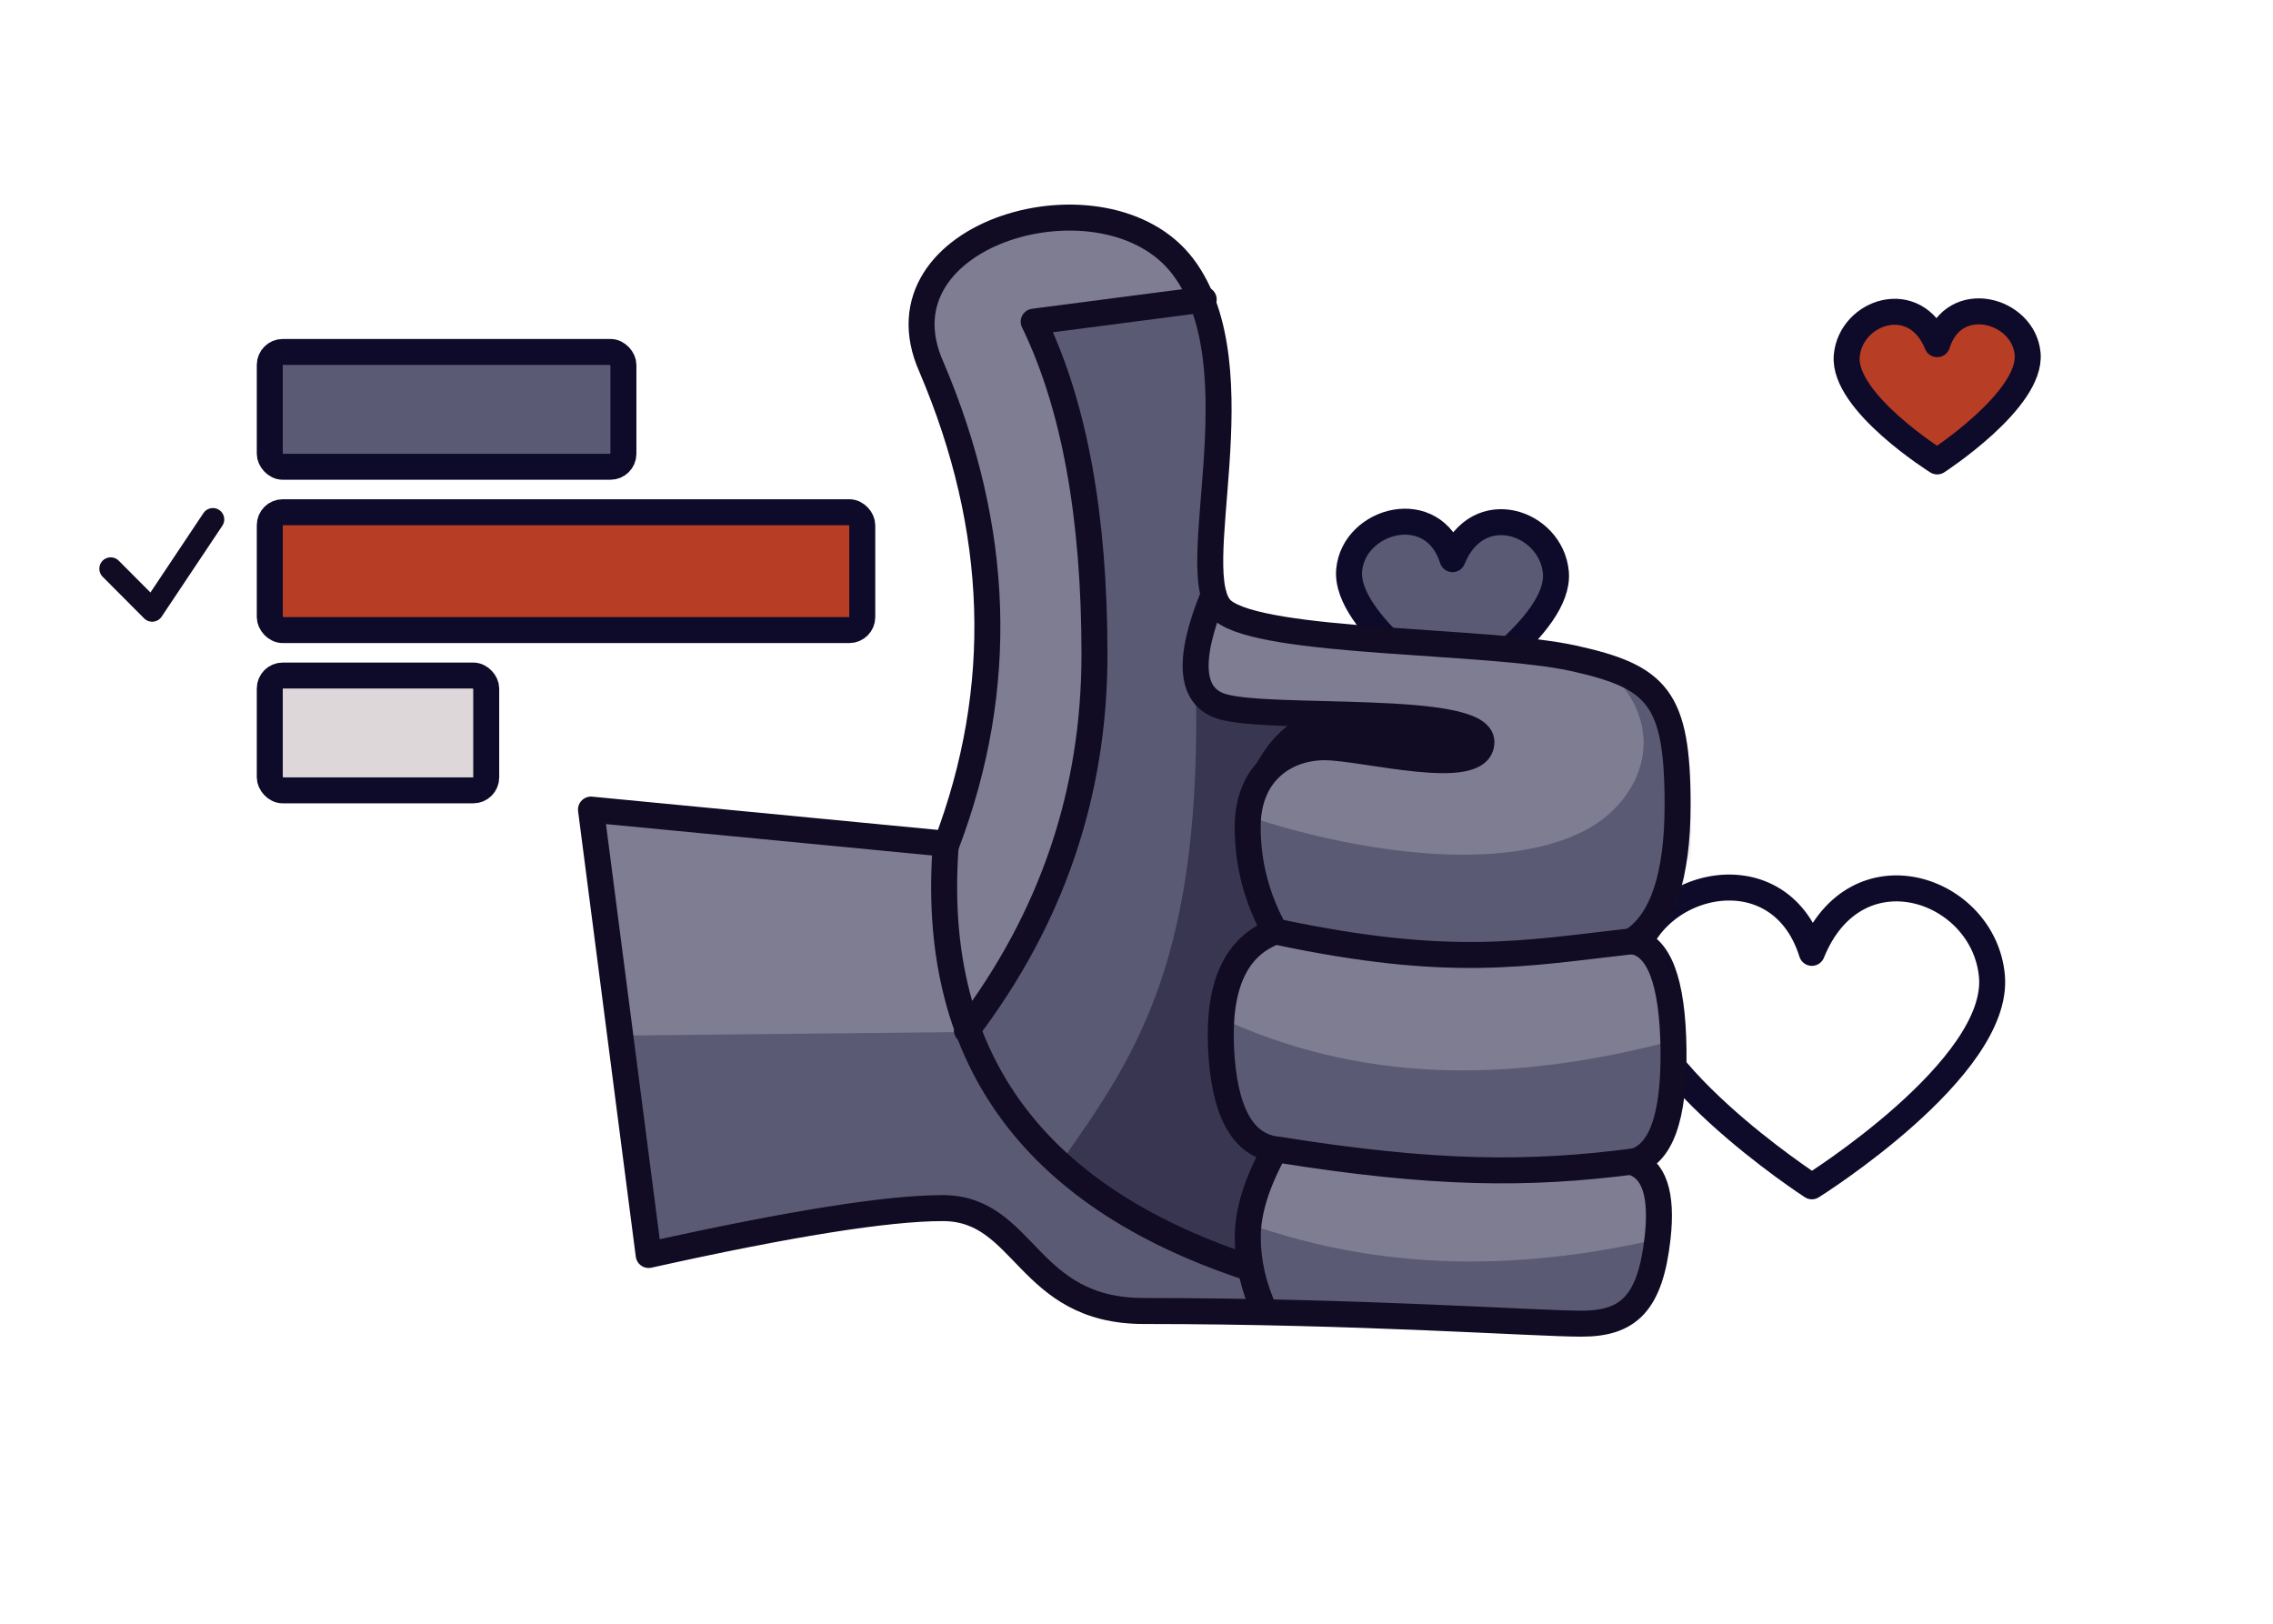
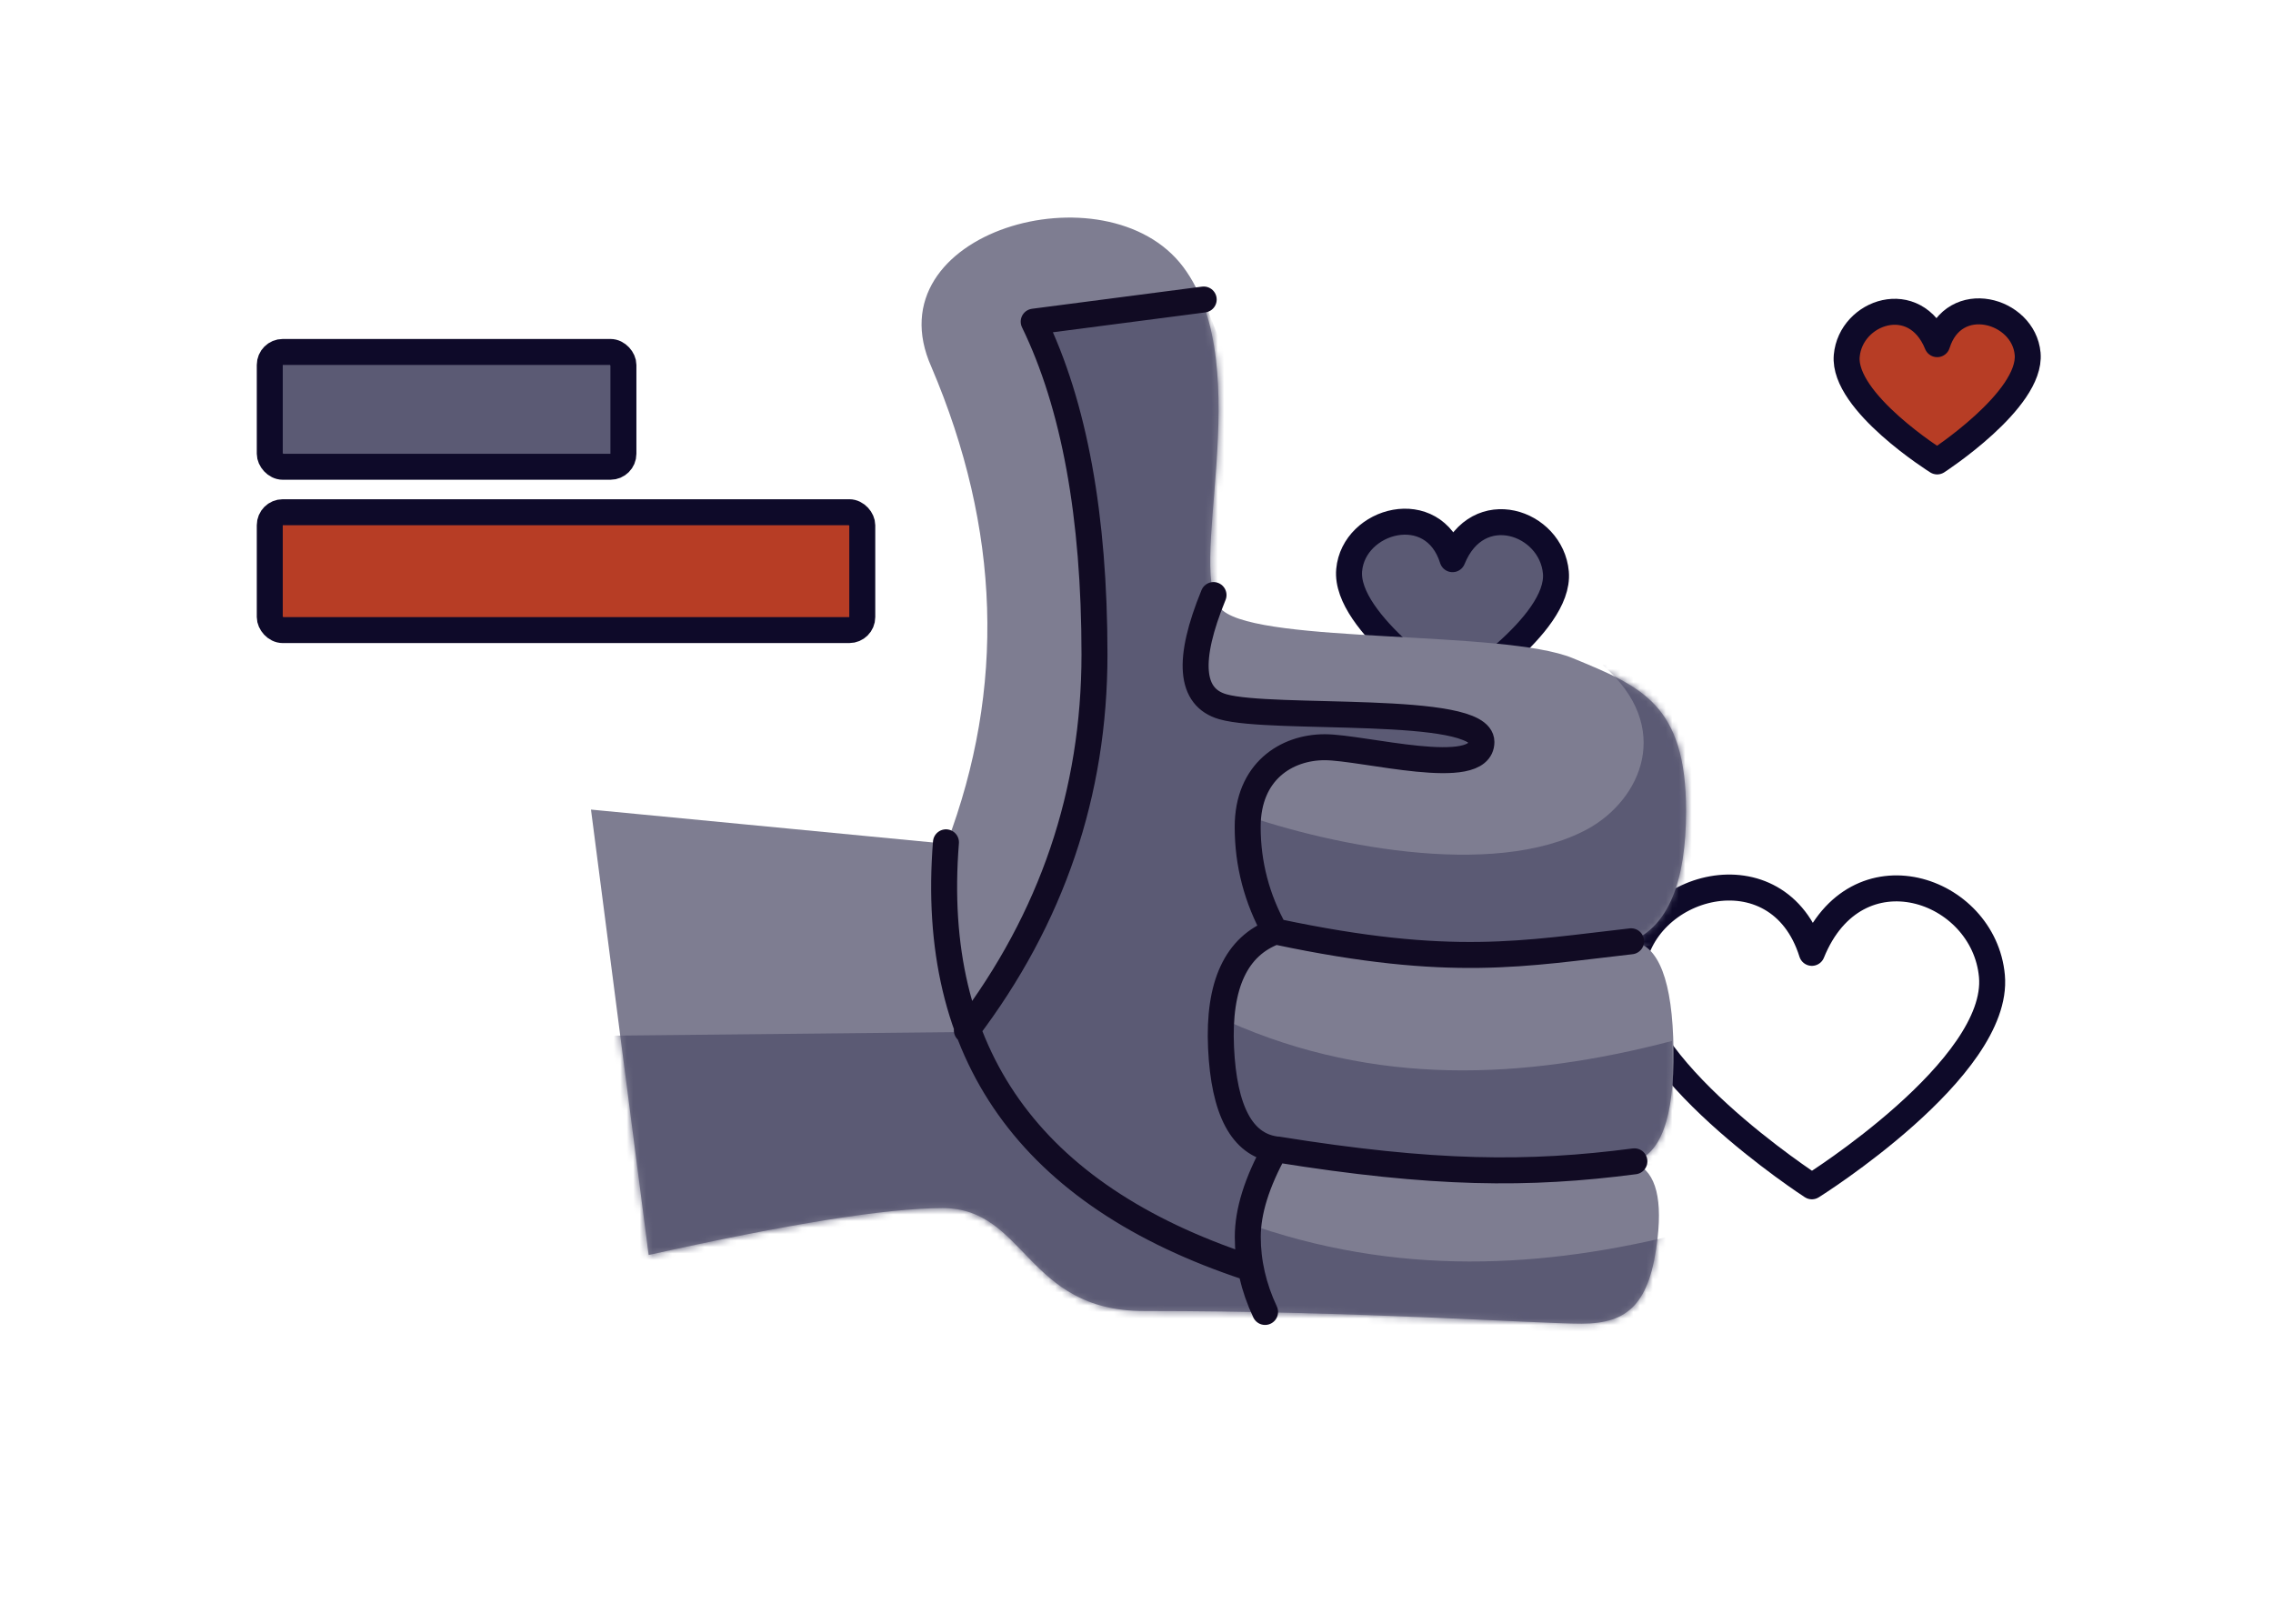
<svg xmlns="http://www.w3.org/2000/svg" xmlns:xlink="http://www.w3.org/1999/xlink" width="350" height="250" viewBox="0 0 350 250">
  <defs>
    <path d="M0 91.148l8.882 68.577c21.638-4.812 36.728-7.218 45.272-7.218 12.815 0 12.815 15.842 30.973 15.842 33.284 0 60.189 1.95 67.397 1.95 7.207 0 10.576-3.075 11.715-13.203.76-6.752-.555-10.644-3.945-11.676 4.397-.991 6.529-6.765 6.396-17.322-.133-10.556-2.265-16.121-6.396-16.694 5.553-2.373 8.33-9.058 8.33-20.052 0-16.493-6.959-19.18-17.473-23.527-10.515-4.347-47.668-2.16-53.875-7.326-6.207-5.167 5.665-37.292-6.1-52.92-11.765-15.626-48.07-5.42-38.762 15.409 10.654 24.982 11.437 49.458 2.35 73.427L0 91.148z" id="prefix__polling-and-feedback-a" />
  </defs>
  <g fill="none" fill-rule="evenodd">
    <g transform="translate(17.044 47.938)">
      <g transform="translate(190.677)" stroke="#0E0A29" stroke-linejoin="round" stroke-width="4">
        <g transform="translate(0 32.382)">
          <path d="M43.547 69.324c1.22-13.587 22.55-19.454 27.726-2.937 6.8-16.795 26.505-10.01 27.726 3.576 1.277 14.216-27.726 32.368-27.726 32.368S42.27 83.54 43.547 69.324z" />
          <path d="M.024 7.459c.7-7.8 12.945-11.168 15.916-1.686C19.844-3.868 31.155.026 31.856 7.826c.733 8.16-15.916 18.58-15.916 18.58S-.71 15.62.024 7.46z" fill="#5B5A74" />
        </g>
        <path d="M104.497 6.526C103.883-.298 93.17-3.245 90.57 5.051 87.154-3.385 77.256.023 76.643 6.848c-.641 7.14 13.927 16.257 13.927 16.257s14.568-9.438 13.927-16.579z" fill="#B73D25" />
      </g>
      <g transform="translate(0 8.252)">
        <rect stroke="#0E0A29" stroke-width="4" fill="#5B5A74" x="24.496" y="-2" width="54.455" height="17.675" rx="2" />
        <rect stroke="#0E0A29" stroke-width="4" fill="#B73D25" x="24.496" y="22.675" width="91.235" height="18.146" rx="2" />
-         <path stroke="#110B23" stroke-width="3.5" stroke-linecap="round" stroke-linejoin="round" d="M0 31.371l6.391 6.411 9.346-14" />
-         <rect stroke="#0E0A29" stroke-width="4" fill="#DED7DA" x="24.496" y="47.821" width="33.33" height="17.675" rx="2" />
      </g>
    </g>
    <g transform="translate(91 33.5)">
      <mask id="prefix__polling-and-feedback-b" fill="white">
        <use xlink:href="#prefix__polling-and-feedback-a" />
      </mask>
      <use fill="#7E7D91" xlink:href="#prefix__polling-and-feedback-a" />
      <path d="M57.876 125.13C70.978 107.874 77.53 88.584 77.53 67.262c0-21.322-3.12-38.402-9.36-51.238l26.178-3.41 6.773 17.53-5.234 29.154c-2.681 4.693-3.608 8.49-2.78 11.391 1.241 4.353 10.992 5.59 10.992 5.59l21.54 1.996 7.784 1.304 2.88 2.473-2.175 1.74-23.11-1.94-5.331 2.253-4.23 6.14-.063 8.883 4.097 11.176-5.55 4.014-3.051 10.864 1.719 11.923 4.025 6.293 1.794 1.316-2.386 6.011-1.05 8.668.526 2.742c-6.568-2.306-14.434-6.156-23.6-11.55-9.164-5.395-15.844-13.88-20.04-25.455z" fill="#5B5A74" mask="url(#prefix__polling-and-feedback-b)" />
      <path d="M98.1 123.773c22.558 10.032 45.444 8.99 68.363 2.998l.405 18.902c-21.825 1.415-45.366.805-70.288-1.433l1.52-20.467zm0-32.684c14.415 5.39 40.8 10.997 55.37 3.048 8.1-4.42 13.398-15.63 2.301-25.265h19.678v41.119c-20.532 4.563-49.405 4.645-75.809-1.2L98.1 91.089zm0 62.684c23.757 9.235 46.712 8.238 68.363 2.998l.405 18.902c-21.825 1.415-36.804.805-61.726-1.433L98.1 153.773z" fill="#5B5A74" mask="url(#prefix__polling-and-feedback-b)" />
-       <path d="M93.106 70.69l3.734 4.193 7.258 1.395 21.54 1.997 7.784 1.304 2.88 2.473-2.175 1.74-23.11-1.94-5.331 2.253-4.23 6.14-.063 8.883 4.097 11.176-5.55 4.014-3.051 10.864 1.719 11.923 4.025 6.293 1.794 1.316-2.386 6.011-1.05 8.668.526 2.742c-7.122-2.664-12.211-4.889-15.267-6.674-3.389-1.98-7.967-5.402-13.734-10.268 11.671-16.484 21.771-31.51 20.59-74.504z" fill="#393651" mask="url(#prefix__polling-and-feedback-b)" />
-       <path d="M113.463 75.587c7.409-1.156 22.905 2.521 22.905 2.521l-.548 5.048-9.728.584c-3.476.209-8.516-1.684-14.24-1.34-2.086.125-5.404 1.056-9.954 2.793 2.77-5.633 6.626-8.835 11.565-9.606z" fill="#110B23" mask="url(#prefix__polling-and-feedback-b)" />
      <path d="M58.328 125.387l-59.093.608 6.231 42.792 46.907-7.668L81.348 182.1l23.465-3.522-2.323-16.525c-20.946-6.555-36.743-17.797-44.162-36.666z" fill="#5B5A74" mask="url(#prefix__polling-and-feedback-b)" />
      <path d="M54.661 96.19c-2.612 32.517 12.875 54.33 46.459 65.44m-43.244-36.5C70.978 107.874 77.53 88.584 77.53 67.262c0-21.322-3.12-38.402-9.36-51.238l26.178-3.41m1.512 45.504c-4.101 10.016-3.623 15.747 1.435 17.196 7.587 2.172 39.817-.396 39.817 5.414s-18.22.817-24.126.817c-5.905 0-11.866 3.735-11.866 12.273 0 5.692 1.408 11.064 4.225 16.115-5.997 2.238-8.773 8.195-8.327 17.872.446 9.677 3.222 14.893 8.327 15.647-2.807 5.07-4.21 9.565-4.21 13.485s.887 7.773 2.662 11.557m1.955-58.504c26.709 5.64 37.952 3.296 54.408 1.438m-54.408 32.062c23.947 3.846 38.62 3.946 54.914 1.814" stroke="#110B23" stroke-width="4" stroke-linecap="round" stroke-linejoin="round" />
-       <path d="M0 91.148l8.882 68.577c21.638-4.812 36.728-7.218 45.272-7.218 12.815 0 12.815 15.842 30.973 15.842 33.284 0 60.189 1.95 67.397 1.95 7.207 0 10.576-3.075 11.715-13.203.76-6.752-.555-10.644-3.945-11.676 4.397-.991 6.529-6.765 6.396-17.322-.133-10.556-2.265-16.121-6.396-16.694 4.684-3.007 7.025-10.008 7.025-21.003 0-16.492-3.08-19.712-16.168-22.576-13.089-2.863-47.668-2.16-53.875-7.326-6.207-5.167 5.665-37.292-6.1-52.92-11.765-15.626-48.07-5.42-38.762 15.409 10.654 24.982 11.437 49.458 2.35 73.427L0 91.148z" stroke="#110B23" stroke-width="4" stroke-linejoin="round" />
    </g>
  </g>
</svg>